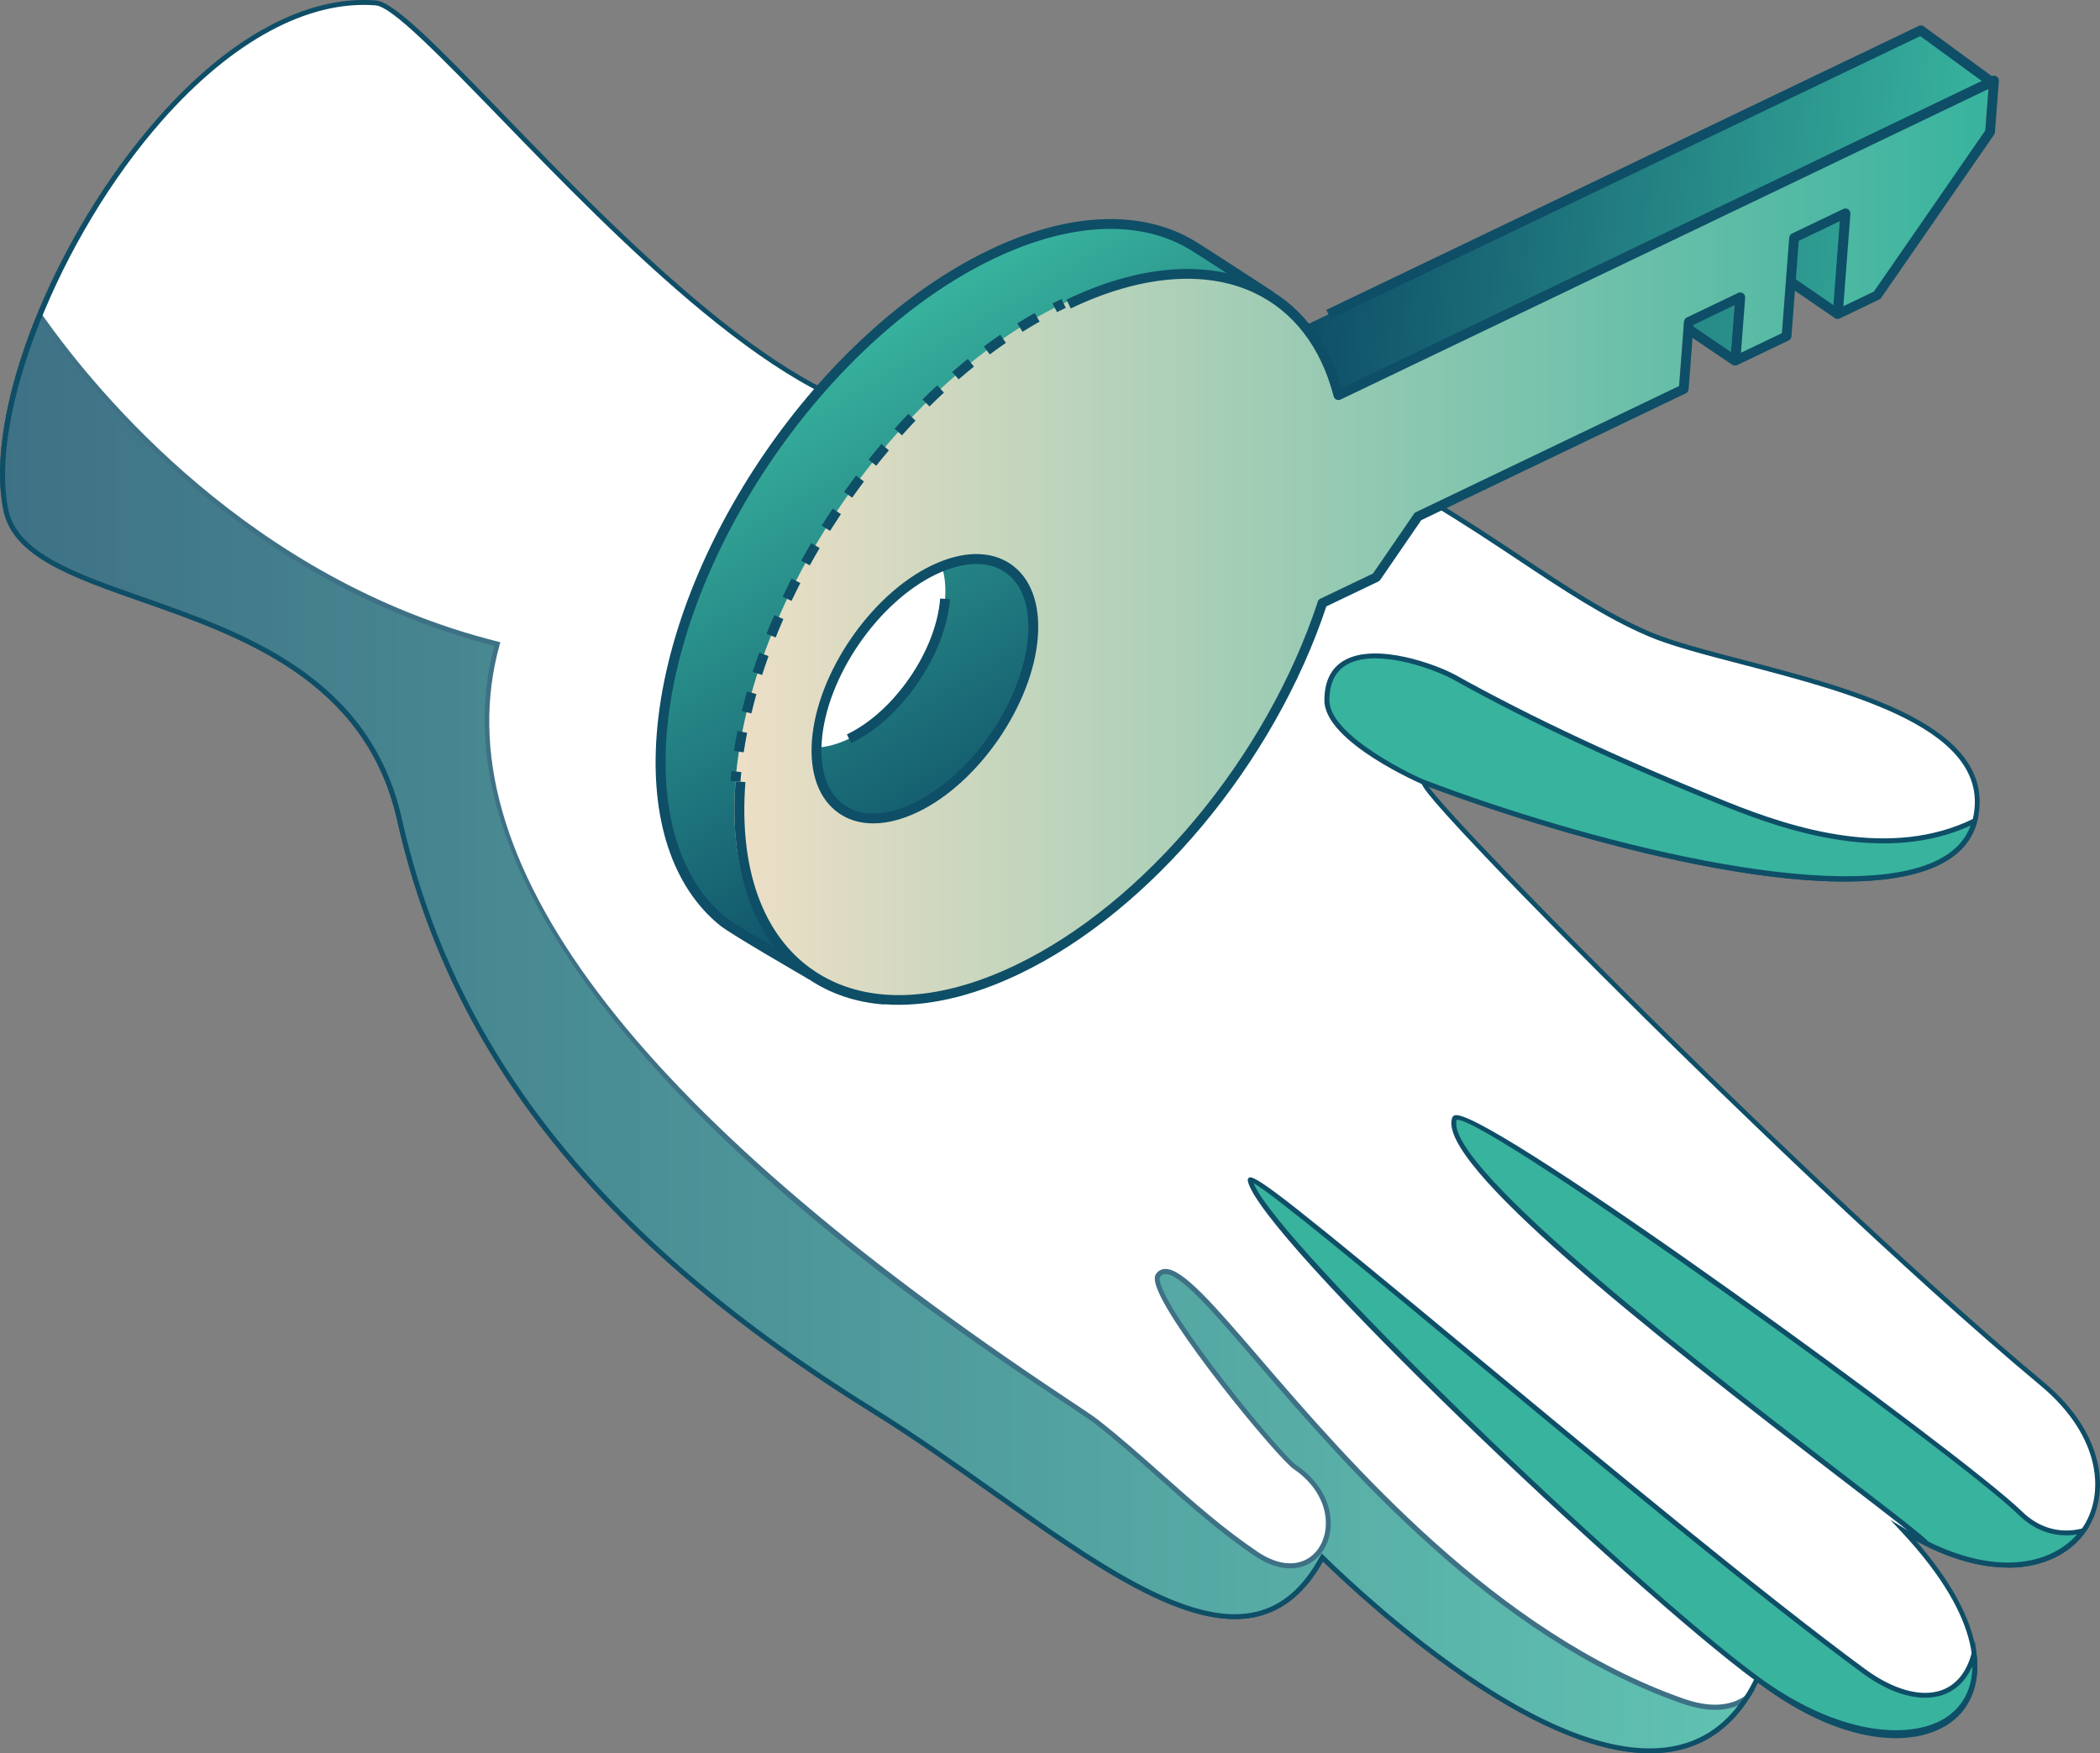
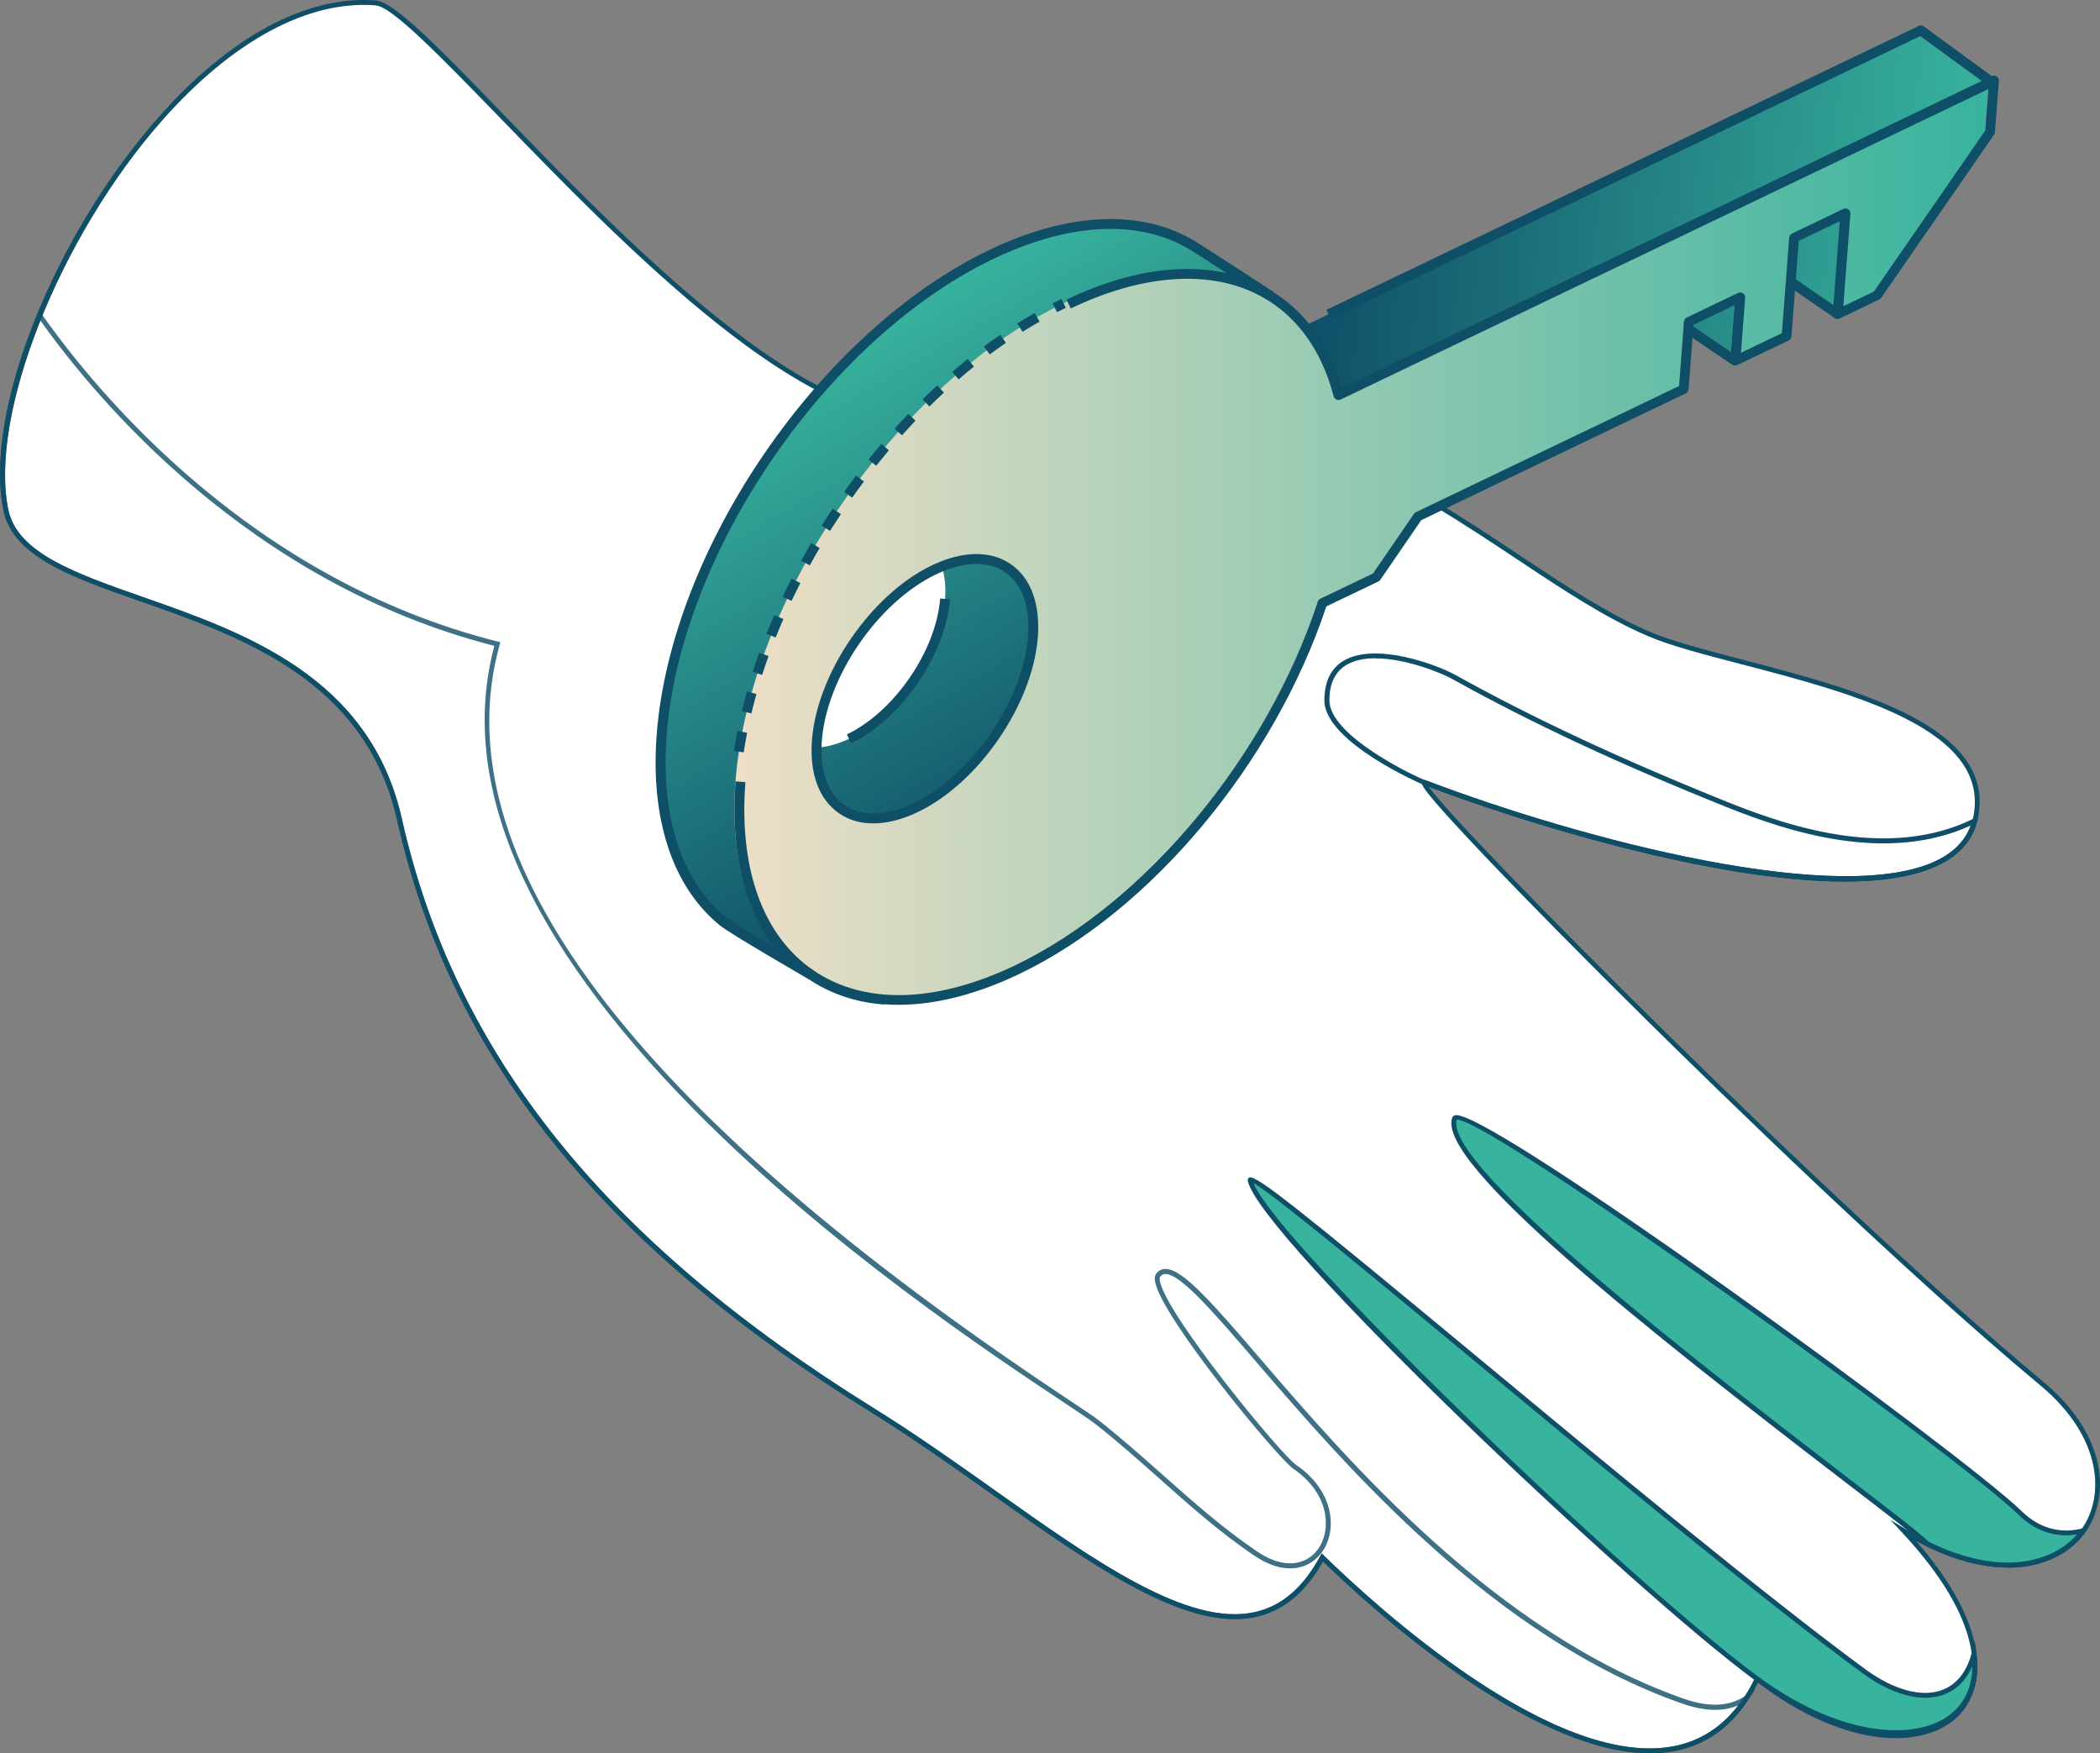
<svg xmlns="http://www.w3.org/2000/svg" xmlns:xlink="http://www.w3.org/1999/xlink" id="Livello_2" data-name="Livello 2" viewBox="0 0 235.07 196.27">
  <rect x="0" y="0" width="235.07" height="196.27" fill="#808080" stroke="none" />
  <defs>
    <style>      .cls-1 {        fill: url(#Sfumatura_senza_nome_19);      }      .cls-1, .cls-2, .cls-3, .cls-4, .cls-5, .cls-6, .cls-7 {        stroke-width: 0px;      }      .cls-2 {        fill: #0e4e67;      }      .cls-3 {        fill: url(#Sfumatura_senza_nome_13-3);      }      .cls-8 {        opacity: .8;      }      .cls-4 {        fill: #fff;      }      .cls-5 {        fill: url(#Sfumatura_senza_nome_13);      }      .cls-6 {        fill: url(#Sfumatura_senza_nome_13-2);      }      .cls-7 {        fill: #38b39e;      }    </style>
    <linearGradient id="Sfumatura_senza_nome_13" data-name="Sfumatura senza nome 13" x1=".28" y1="115.64" x2="195.48" y2="115.64" gradientUnits="userSpaceOnUse">
      <stop offset="0" stop-color="#0e4e67" />
      <stop offset="1" stop-color="#38b39e" />
    </linearGradient>
    <linearGradient id="Sfumatura_senza_nome_13-2" data-name="Sfumatura senza nome 13" x1="24.37" y1="-76.84" x2="83.7" y2="-76.84" gradientTransform="translate(202.19 71.99) rotate(-120.26)" xlink:href="#Sfumatura_senza_nome_13" />
    <linearGradient id="Sfumatura_senza_nome_13-3" data-name="Sfumatura senza nome 13" x1="-398.78" y1="-980.44" x2="-323.97" y2="-980.44" gradientTransform="translate(469.13 1030.98) rotate(4.39)" xlink:href="#Sfumatura_senza_nome_13" />
    <linearGradient id="Sfumatura_senza_nome_19" data-name="Sfumatura senza nome 19" x1="82.21" y1="60.44" x2="222.65" y2="60.44" gradientUnits="userSpaceOnUse">
      <stop offset="0" stop-color="#eddfc6" />
      <stop offset="1" stop-color="#38b39e" />
    </linearGradient>
  </defs>
  <g id="Objects">
    <g>
      <g>
        <path class="cls-4" d="M228.57,154.89c-25.54-21.28-71.52-67.87-69.07-67.28,21.52,8.22,58.65,17.29,61.61,4.08,3.05-13.6-26.63-16.5-36.51-20.71-15.97-6.81-30.99-25.7-62.45-25.7-6.18,0-12.99,1.29-20.18,1.29C81.81,46.56,47.89.85,42.07.33,19.94-1.44-2.96,39.66.66,57.12c2.56,12.33,38.09,8.04,44.05,34.61,6.39,28.44,25.08,48.86,53.09,66.22,20.95,12.99,40.8,33.77,50.22,16.39,9.44,9.22,38.67,34.48,48.68,13.59,18.34,14.13,34.6,2.96,16.44-16.53,18.64,11.31,29.12-5.1,15.43-16.51Z" />
        <path class="cls-2" d="M184.69,196.27c-13.29,0-30.87-15.92-36.6-21.48-1.95,3.46-4.37,5.48-7.41,6.19-7.75,1.81-18.37-5.71-29.59-13.67-4.36-3.09-8.87-6.29-13.43-9.12-30.36-18.82-47.26-39.92-53.21-66.4-3.51-15.64-17.45-20.52-28.64-24.44-7.7-2.7-14.34-5.02-15.41-10.18C-1.87,46.29,5.91,26.53,17.73,13.14,25.71,4.08,34.37-.56,42.1.05c2.08.19,7.15,5.42,14.17,12.67,12.94,13.37,32.5,33.57,45.71,33.57,3.72,0,7.33-.34,10.82-.68,3.27-.31,6.37-.61,9.35-.61,22.14,0,35.91,9.15,48.06,17.23,5.01,3.33,9.74,6.47,14.49,8.5,2.47,1.05,6.13,2.01,10.37,3.12,12.76,3.33,28.64,7.48,26.3,17.91-.47,2.09-1.79,3.73-3.92,4.87-11.41,6.12-42.3-2.81-57.53-8.56,3.63,5.09,44.51,46.36,68.82,66.62,7.2,6,7.48,12.93,4.69,16.84-2.95,4.12-9.86,5.89-18.94.98,8.12,9.3,7.95,16.06,4.95,19.35-3.68,4.04-12.62,4.12-22.65-3.49-2.18,4.37-5.38,6.96-9.52,7.69-.84.15-1.71.22-2.59.22ZM147.95,173.9l.26.25c5.75,5.61,25.55,23.74,38.97,21.36,4.04-.72,7.16-3.3,9.27-7.69l.15-.3.27.2c9.88,7.61,18.63,7.65,22.18,3.76,2.97-3.26,2.93-10.2-6.1-19.89l-1.35-1.45,1.69,1.02c9.51,5.77,16.75,4.17,19.71.03,2.65-3.7,2.33-10.32-4.6-16.1h0c-15.43-12.85-36.06-32.98-44.21-41.03-6.88-6.8-13.25-13.25-17.94-18.18-7.39-7.77-7.21-8.13-7.08-8.39.06-.11.19-.21.4-.16,17.41,6.64,47.09,14.46,57.64,8.8,1.99-1.07,3.21-2.59,3.64-4.51,2.22-9.91-13.37-13.99-25.91-17.26-4.26-1.11-7.94-2.07-10.44-3.14-4.8-2.05-9.55-5.2-14.57-8.54-12.09-8.03-25.79-17.14-47.76-17.14-2.96,0-6.04.29-9.3.61-3.51.33-7.13.68-10.88.68-13.44,0-33.09-20.3-46.1-33.73C49.19,6.21,43.92.77,42.05.6,34.49,0,26.01,4.58,18.14,13.5,6.62,26.56-1.26,46.51.93,57.06c1.01,4.85,7.52,7.13,15.06,9.77,11.32,3.97,25.42,8.9,29,24.84,5.91,26.32,22.74,47.31,52.96,66.05,4.57,2.84,9.09,6.04,13.46,9.14,11.12,7.88,21.63,15.33,29.15,13.58,2.96-.69,5.32-2.73,7.22-6.23l.17-.32Z" />
      </g>
      <g class="cls-8">
-         <path class="cls-5" d="M188.36,190.42c-33.5-11.75-54.9-52.69-58.72-47.66-1.48,1.95,13.24,20.07,15.31,21.46,7.25,4.88,2.95,14.62-4.33,9.72-6.51-4.38-11.77-10.03-17.91-14.82-5.15-4.02-78.12-47.14-67.04-87.03C24.21,64.21,6.33,37.95,4.43,35.3,1.06,43.54-.5,51.54.66,57.12c2.56,12.33,38.09,8.04,44.05,34.61,6.39,28.44,25.08,48.86,53.09,66.22,20.95,12.99,40.8,33.77,50.22,16.39,9.09,8.87,36.48,32.58,47.46,15.76-1.95,1.3-4.33,1.29-7.12.31Z" />
        <path class="cls-2" d="M184.69,196.26c-13.31,0-30.94-15.98-36.6-21.47-1.95,3.46-4.38,5.48-7.41,6.19-7.76,1.8-18.37-5.71-29.6-13.68-4.36-3.09-8.87-6.29-13.43-9.12-30.36-18.82-47.26-39.92-53.21-66.4-3.51-15.63-17.44-20.51-28.64-24.44-7.7-2.7-14.34-5.02-15.41-10.18-1.13-5.44.21-13.25,3.78-21.98l.19-.46.46.65c6.11,8.65,23.31,29.53,50.91,36.45l.28.07-.08.28c-6.58,23.66,14.77,52.04,63.44,84.35,1.79,1.19,2.98,1.98,3.51,2.39,2.51,1.96,4.91,4.1,7.24,6.16,3.35,2.98,6.82,6.06,10.65,8.64,1.96,1.32,3.86,1.64,5.35.91,1.31-.64,2.16-2.03,2.28-3.72.17-2.41-1.18-4.83-3.6-6.46-1.75-1.18-14.84-17-15.51-21-.06-.38-.02-.66.13-.86.26-.34.6-.52,1.01-.53h.04c1.95,0,5.41,4.01,10.62,10.07,9.86,11.47,26.37,30.66,47.36,38.03,2.84.99,5.09.9,6.88-.29l1.13-.75-.74,1.13c-2.28,3.5-5.42,5.49-9.34,5.92-.55.06-1.12.09-1.69.09ZM147.95,173.89l.26.26c5.54,5.41,24.68,22.96,38.1,21.48,3.37-.37,6.14-1.95,8.26-4.72-1.74.73-3.82.65-6.31-.22h0c-21.14-7.41-37.7-26.68-47.6-38.19-4.74-5.52-8.49-9.88-10.19-9.88h-.03c-.24,0-.42.11-.58.31-.02.03-.08.14-.03.44.63,3.75,13.59,19.5,15.27,20.63,2.59,1.74,4.03,4.34,3.85,6.95-.13,1.89-1.1,3.45-2.59,4.18-1.68.82-3.77.48-5.9-.95-3.87-2.6-7.35-5.7-10.71-8.69-2.32-2.06-4.71-4.19-7.21-6.14-.51-.4-1.76-1.22-3.47-2.37-7.84-5.2-26.19-17.38-41.39-32.79-18.92-19.17-26.44-36.63-22.34-51.89-27.44-7-44.6-27.66-50.83-36.43C1.16,44.19-.14,51.9.93,57.06c1.01,4.85,7.52,7.13,15.05,9.77,11.32,3.97,25.42,8.9,29,24.84,5.91,26.33,22.74,47.31,52.96,66.05,4.57,2.84,9.09,6.04,13.46,9.14,11.12,7.89,21.63,15.34,29.15,13.59,2.96-.69,5.32-2.73,7.22-6.23l.18-.32Z" />
      </g>
      <g>
        <path class="cls-7" d="M220.96,185.13c-1.44,5.51-6.7,6.08-12.34,1.94-22.07-16.21-69.17-57.3-68.67-54.92,1.22,5.86,42.54,45.36,56.76,55.8,13.14,9.66,25.56,7,24.26-2.81Z" />
        <path class="cls-2" d="M212.25,194.23c-4.27,0-9.81-1.73-15.71-6.06-14.01-10.29-55.58-49.8-56.86-55.97-.04-.19.05-.32.15-.38.69-.41,5.74,3.66,25.49,20.04,14.38,11.93,32.27,26.76,43.47,34.99,3.15,2.31,6.26,3.17,8.54,2.36,1.65-.59,2.81-2.02,3.37-4.14l.36-1.37.19,1.4c.46,3.47-.75,6.25-3.4,7.81-1.42.84-3.33,1.33-5.59,1.33ZM140.33,132.46c2.66,6.7,41.8,44.43,56.53,55.26,8.83,6.49,16.75,7.04,20.7,4.71,2.09-1.24,3.21-3.31,3.22-5.91-.7,1.59-1.81,2.69-3.27,3.2-2.46.88-5.76-.01-9.06-2.44-11.22-8.24-29.12-23.08-43.5-35.01-11.5-9.54-22.4-18.58-24.62-19.82Z" />
      </g>
      <g>
        <path class="cls-7" d="M226.17,169.39c-7.72-7.52-62.46-46.79-63.35-44.18-2.41,7.11,50.67,44.96,52.86,47.58,8.32,4.1,14.69,2.51,17.52-1.45-2.29.6-4.86.17-7.03-1.95Z" />
        <path class="cls-2" d="M224.75,175.47c-2.6,0-5.68-.7-9.2-2.43l-.09-.07c-.52-.62-4.14-3.4-9.16-7.25-22.08-16.95-45.49-35.47-43.75-40.59.05-.15.17-.25.34-.29.04,0,.08-.01.13-.01,4.57,0,56.62,37.84,63.33,44.38h0c1.9,1.86,4.31,2.53,6.77,1.88l.74-.19-.45.63c-1.55,2.18-4.5,3.97-8.67,3.97ZM215.85,172.57c8.28,4.07,14.01,2.22,16.65-.8-2.38.39-4.68-.37-6.53-2.18h0c-7.19-7.01-59.03-44.24-62.84-44.24-.03,0-.05,0-.07,0-1.51,5.3,28.93,28.66,43.58,39.92,5.12,3.93,8.54,6.56,9.21,7.29Z" />
      </g>
      <g>
-         <path class="cls-7" d="M193.32,90.06c-10.43-4.19-20.68-8.77-30.51-14.24-3.02-1.68-14.27-5.51-14.27,2.59,0,4.4,10.63,9.13,10.96,9.21,21.41,8.17,58.24,17.19,61.55,4.28-8.78,4.33-19.01,1.67-27.72-1.84Z" />
        <path class="cls-2" d="M206.47,98.68c-14.47,0-35.61-6.43-47.08-10.81-.08-.02-11.14-4.77-11.14-9.47,0-2.1.73-3.6,2.18-4.45,3.56-2.09,10.41.45,12.51,1.62,8.75,4.86,18.44,9.38,30.48,14.23h0c7.38,2.97,18.27,6.39,27.5,1.84l.54-.27-.15.58c-.52,2.03-1.87,3.63-4.02,4.74-2.71,1.4-6.46,1.98-10.82,1.98ZM153.97,73.69c-1.22,0-2.35.21-3.25.74-1.26.75-1.91,2.08-1.91,3.97,0,4.07,10.02,8.72,10.75,8.95,17.27,6.59,46.8,14.39,57.47,8.86,1.78-.92,2.98-2.2,3.55-3.79-9.29,4.23-20.04.85-27.38-2.1-12.07-4.85-21.77-9.38-30.54-14.26-1.48-.82-5.39-2.36-8.7-2.36Z" />
      </g>
    </g>
    <g>
      <g>
        <g>
          <path class="cls-6" d="M110.96,28.49c-18.79,9.01-35.31,33.07-36.9,53.75-.74,9.69,1.92,16.92,6.9,20.93,1.16.94,9.29,5.91,9.29,5.91l25.76-24.23,26.61-51.04s-7.83-5.54-9.08-6.31c-5.61-3.42-13.53-3.36-22.58.97ZM95.04,82.7c-1.32.63-2.56.95-3.67.99,0,0-2.77-7.59,1.06-13.78,3.76-6.07,12.9-6.76,12.9-6.76.4,1.07.57,2.37.46,3.88-.46,6.03-5.28,13.04-10.75,15.67Z" />
          <polygon class="cls-3" points="215.02 3.4 145.49 36.73 147.08 47.7 187.01 35.48 193.69 40.35 194.72 27.01 205.16 35.12 222.66 8.71 215.02 3.4" />
        </g>
        <path class="cls-1" d="M149.26,44.15c-3.31-12.74-15.2-17.39-30.2-10.2-18.71,8.97-35.15,32.93-36.73,53.51-1.58,20.59,12.3,30.01,31.01,21.04,15-7.19,28.55-24.03,34.14-41.04l6.02-2.89,4.67-6.81,29.75-14.26.58-7.54,5.74-2.75-.55,7.12,5.74-2.75.85-11.02,5.74-2.75-.87,11.3,4.41-2.11,12.64-18.27.44-5.75-73.39,35.18ZM102.51,90.41c-6.68,3.2-11.63-.16-11.07-7.51.56-7.35,6.43-15.9,13.11-19.1,6.68-3.2,11.63.16,11.07,7.51-.56,7.35-6.43,15.9-13.11,19.1Z" />
      </g>
      <g>
        <path class="cls-2" d="M90.53,109.62c-.36-.21-8.74-5.05-9.92-6.01-5.31-4.29-7.83-11.89-7.1-21.41,1.6-20.82,18.29-45.14,37.21-54.21,8.9-4.27,17.11-4.61,23.11-.95,1.25.76,8.39,5.42,8.7,5.62l-.6.92c-.07-.05-7.43-4.85-8.67-5.6-5.67-3.46-13.5-3.1-22.06,1-18.6,8.92-35.01,32.83-36.58,53.3-.7,9.14,1.68,16.41,6.69,20.46.89.72,6.79,4.18,9.78,5.91l-.55.96ZM95.28,83.2l-.48-.99c5.31-2.54,9.99-9.37,10.44-15.21l1.1.08c-.48,6.19-5.44,13.42-11.06,16.12ZM193.93,40.85l-5.26-3.56.62-.91,5.26,3.56-.62.91ZM148.95,35.68l-.48-.99L214.78,2.9c.19-.09.4-.07.56.05l7.63,5.58-.65.89-7.37-5.38-66.01,31.64ZM205.39,35.61l-5.52-3.79.63-.91,5.52,3.79-.63.91Z" />
        <path class="cls-2" d="M98.97,112.45c-3.18-.24-6.07-1.21-8.55-2.91-5.99-4.1-8.86-11.94-8.08-22.07l1.1.08c-.75,9.72,1.96,17.21,7.61,21.07,5.69,3.89,13.72,3.69,22.61-.57,14.53-6.97,28.14-23.33,33.85-40.71.05-.14.15-.26.29-.32l5.89-2.82,4.59-6.69c.05-.08.13-.14.22-.18l29.46-14.12.55-7.22c.02-.2.13-.37.31-.45l5.74-2.75c.18-.09.39-.07.55.04.16.11.25.3.24.5l-.47,6.16,4.59-2.2.82-10.7c.02-.2.13-.37.31-.45l5.74-2.75c.18-.09.39-.07.55.04.16.11.25.3.24.5l-.79,10.35,3.42-1.64,12.47-18.03.36-4.65-72.53,34.77c-.15.07-.32.07-.47,0-.15-.07-.26-.2-.3-.36-1.44-5.55-4.55-9.57-8.98-11.63-5.47-2.54-12.73-1.91-20.45,1.79l-.48-.99c8.02-3.84,15.61-4.48,21.39-1.8,4.57,2.12,7.81,6.16,9.41,11.71L222.96,8.52c.18-.09.39-.07.55.04.16.11.25.3.24.5l-.44,5.75c0,.1-.04.19-.1.27l-12.64,18.27c-.05.08-.13.14-.22.18l-4.41,2.12c-.18.09-.39.07-.55-.04-.16-.11-.25-.3-.24-.5l.79-10.35-4.59,2.2-.82,10.7c-.02.2-.13.37-.31.45l-5.74,2.75c-.18.09-.39.07-.55-.04-.16-.11-.25-.3-.24-.5l.47-6.16-4.59,2.2-.55,7.22c-.02.2-.13.37-.31.45l-29.62,14.2-4.59,6.69c-.05.08-.13.14-.22.18l-5.81,2.78c-5.85,17.57-19.62,34.08-34.35,41.14-5.45,2.61-10.61,3.75-15.16,3.4Z" />
        <g>
          <path class="cls-2" d="M118.32,34.94l-.5-.98c.33-.17.67-.33,1-.49l.48.99c-.33.16-.65.32-.98.48Z" />
          <path class="cls-2" d="M83.25,84.22l-1.09-.16c.11-.74.24-1.49.39-2.24l1.08.21c-.14.73-.27,1.46-.38,2.19ZM84.11,79.86l-1.07-.26c.18-.73.37-1.46.57-2.2l1.06.3c-.2.72-.39,1.44-.56,2.16ZM85.31,75.56l-1.05-.34c.23-.72.47-1.43.73-2.15l1.04.37c-.25.7-.49,1.41-.72,2.11ZM86.83,71.36l-1.03-.41c.28-.7.57-1.4.88-2.09l1.01.44c-.3.68-.59,1.37-.86,2.06ZM88.61,67.27l-1-.47c.32-.68.66-1.36,1-2.03l.98.5c-.34.66-.67,1.33-.99,2ZM90.65,63.29l-.97-.53c.37-.66.74-1.32,1.12-1.97l.95.56c-.38.64-.75,1.29-1.11,1.95ZM92.91,59.43l-.93-.59c.4-.64.81-1.27,1.23-1.9l.92.61c-.41.62-.82,1.25-1.22,1.88ZM95.39,55.71l-.9-.64c.44-.62.88-1.22,1.34-1.83l.88.66c-.45.6-.89,1.2-1.32,1.81ZM98.08,52.14l-.86-.69c.47-.59.95-1.17,1.44-1.75l.84.71c-.48.57-.95,1.14-1.42,1.73ZM100.96,48.73l-.82-.74c.51-.56,1.02-1.12,1.54-1.66l.8.76c-.51.54-1.02,1.08-1.51,1.64ZM104.04,45.5l-.77-.79c.54-.53,1.09-1.06,1.64-1.57l.75.81c-.54.5-1.08,1.02-1.61,1.54ZM107.31,42.47l-.72-.83c.58-.5,1.16-.98,1.74-1.46l.69.86c-.58.46-1.15.94-1.71,1.43ZM110.79,39.67l-.66-.88c.61-.45,1.22-.9,1.84-1.32l.63.91c-.61.42-1.21.85-1.81,1.3ZM114.46,37.14l-.59-.93c.65-.41,1.3-.8,1.95-1.17l.55.96c-.64.36-1.28.75-1.91,1.14Z" />
-           <path class="cls-2" d="M82.88,87.51l-1.1-.08c.03-.37.06-.74.1-1.11l1.1.11c-.04.36-.07.73-.1,1.09Z" />
        </g>
        <path class="cls-2" d="M97.15,92.15c-1.2-.09-2.29-.46-3.22-1.1-2.25-1.54-3.33-4.45-3.04-8.2.58-7.51,6.6-16.29,13.42-19.56,3.43-1.64,6.56-1.69,8.82-.15,2.25,1.54,3.33,4.45,3.04,8.2-.58,7.51-6.6,16.29-13.42,19.56-2,.96-3.91,1.38-5.59,1.25ZM109.82,63.15c-1.49-.11-3.2.27-5.03,1.14-6.51,3.12-12.25,11.48-12.8,18.65-.26,3.34.65,5.9,2.56,7.2,1.92,1.32,4.66,1.23,7.72-.23,6.51-3.12,12.25-11.48,12.8-18.65.26-3.34-.65-5.9-2.56-7.2-.77-.53-1.68-.83-2.69-.91Z" />
      </g>
    </g>
  </g>
</svg>